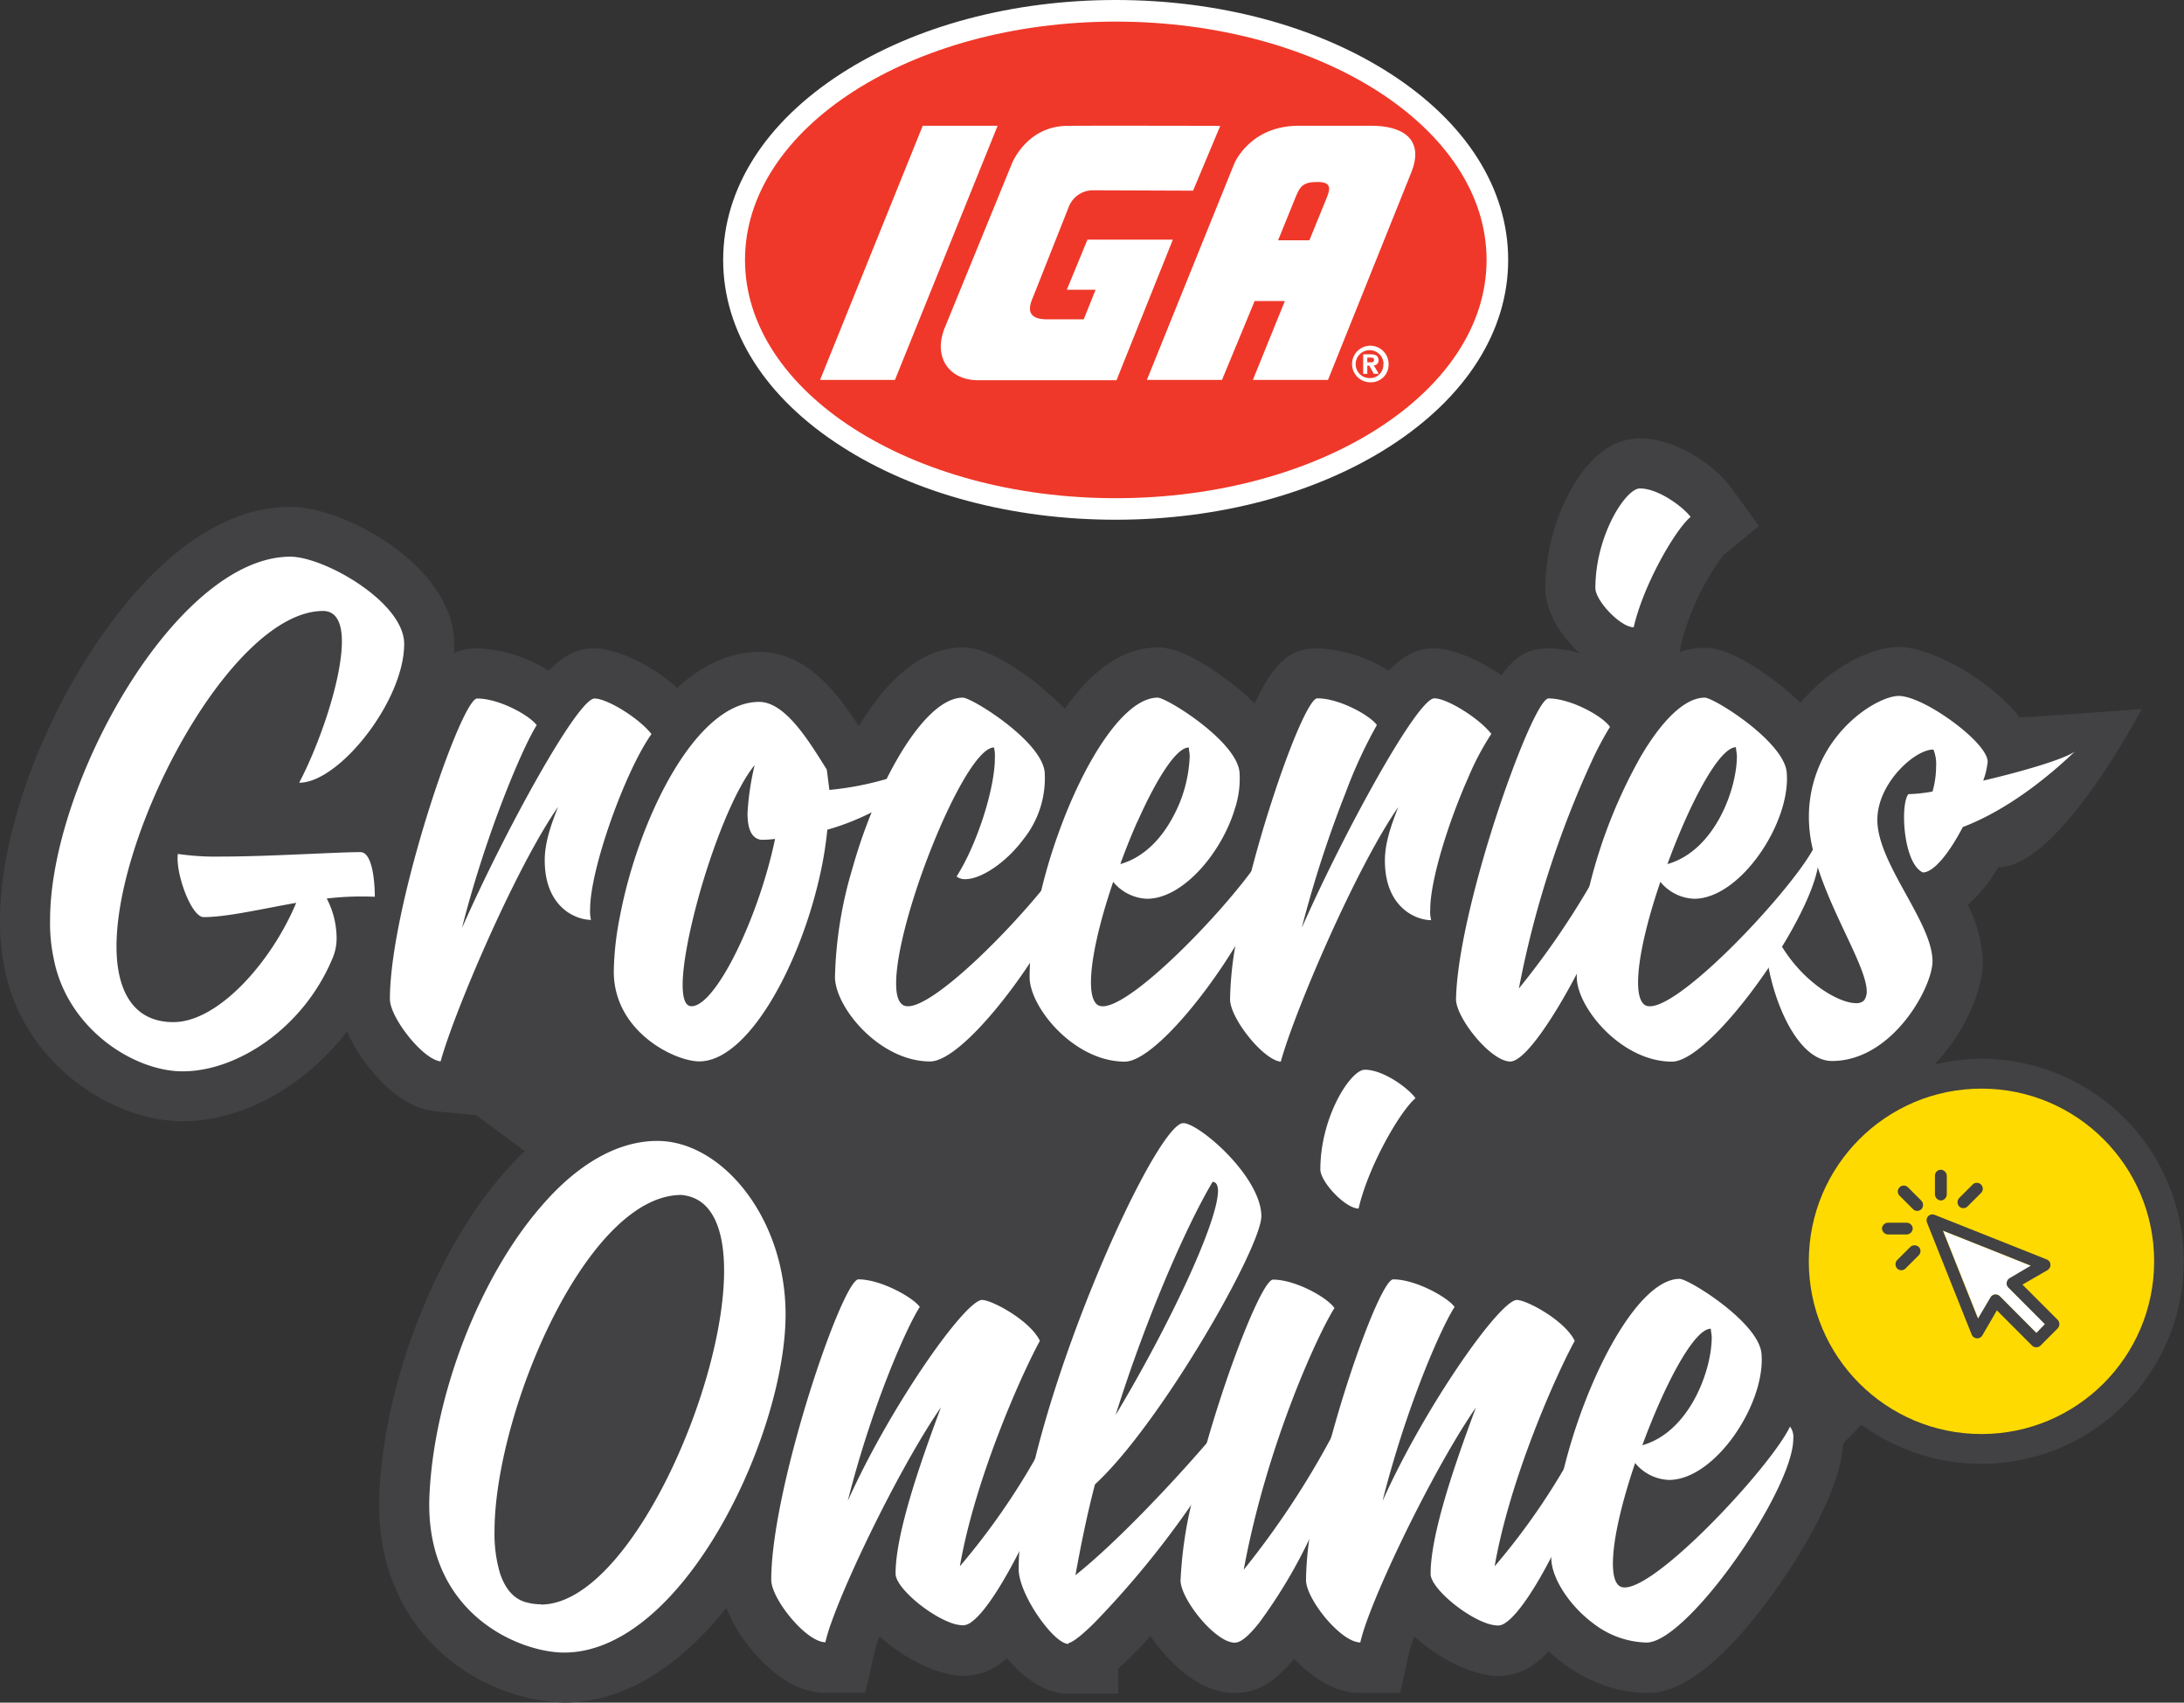
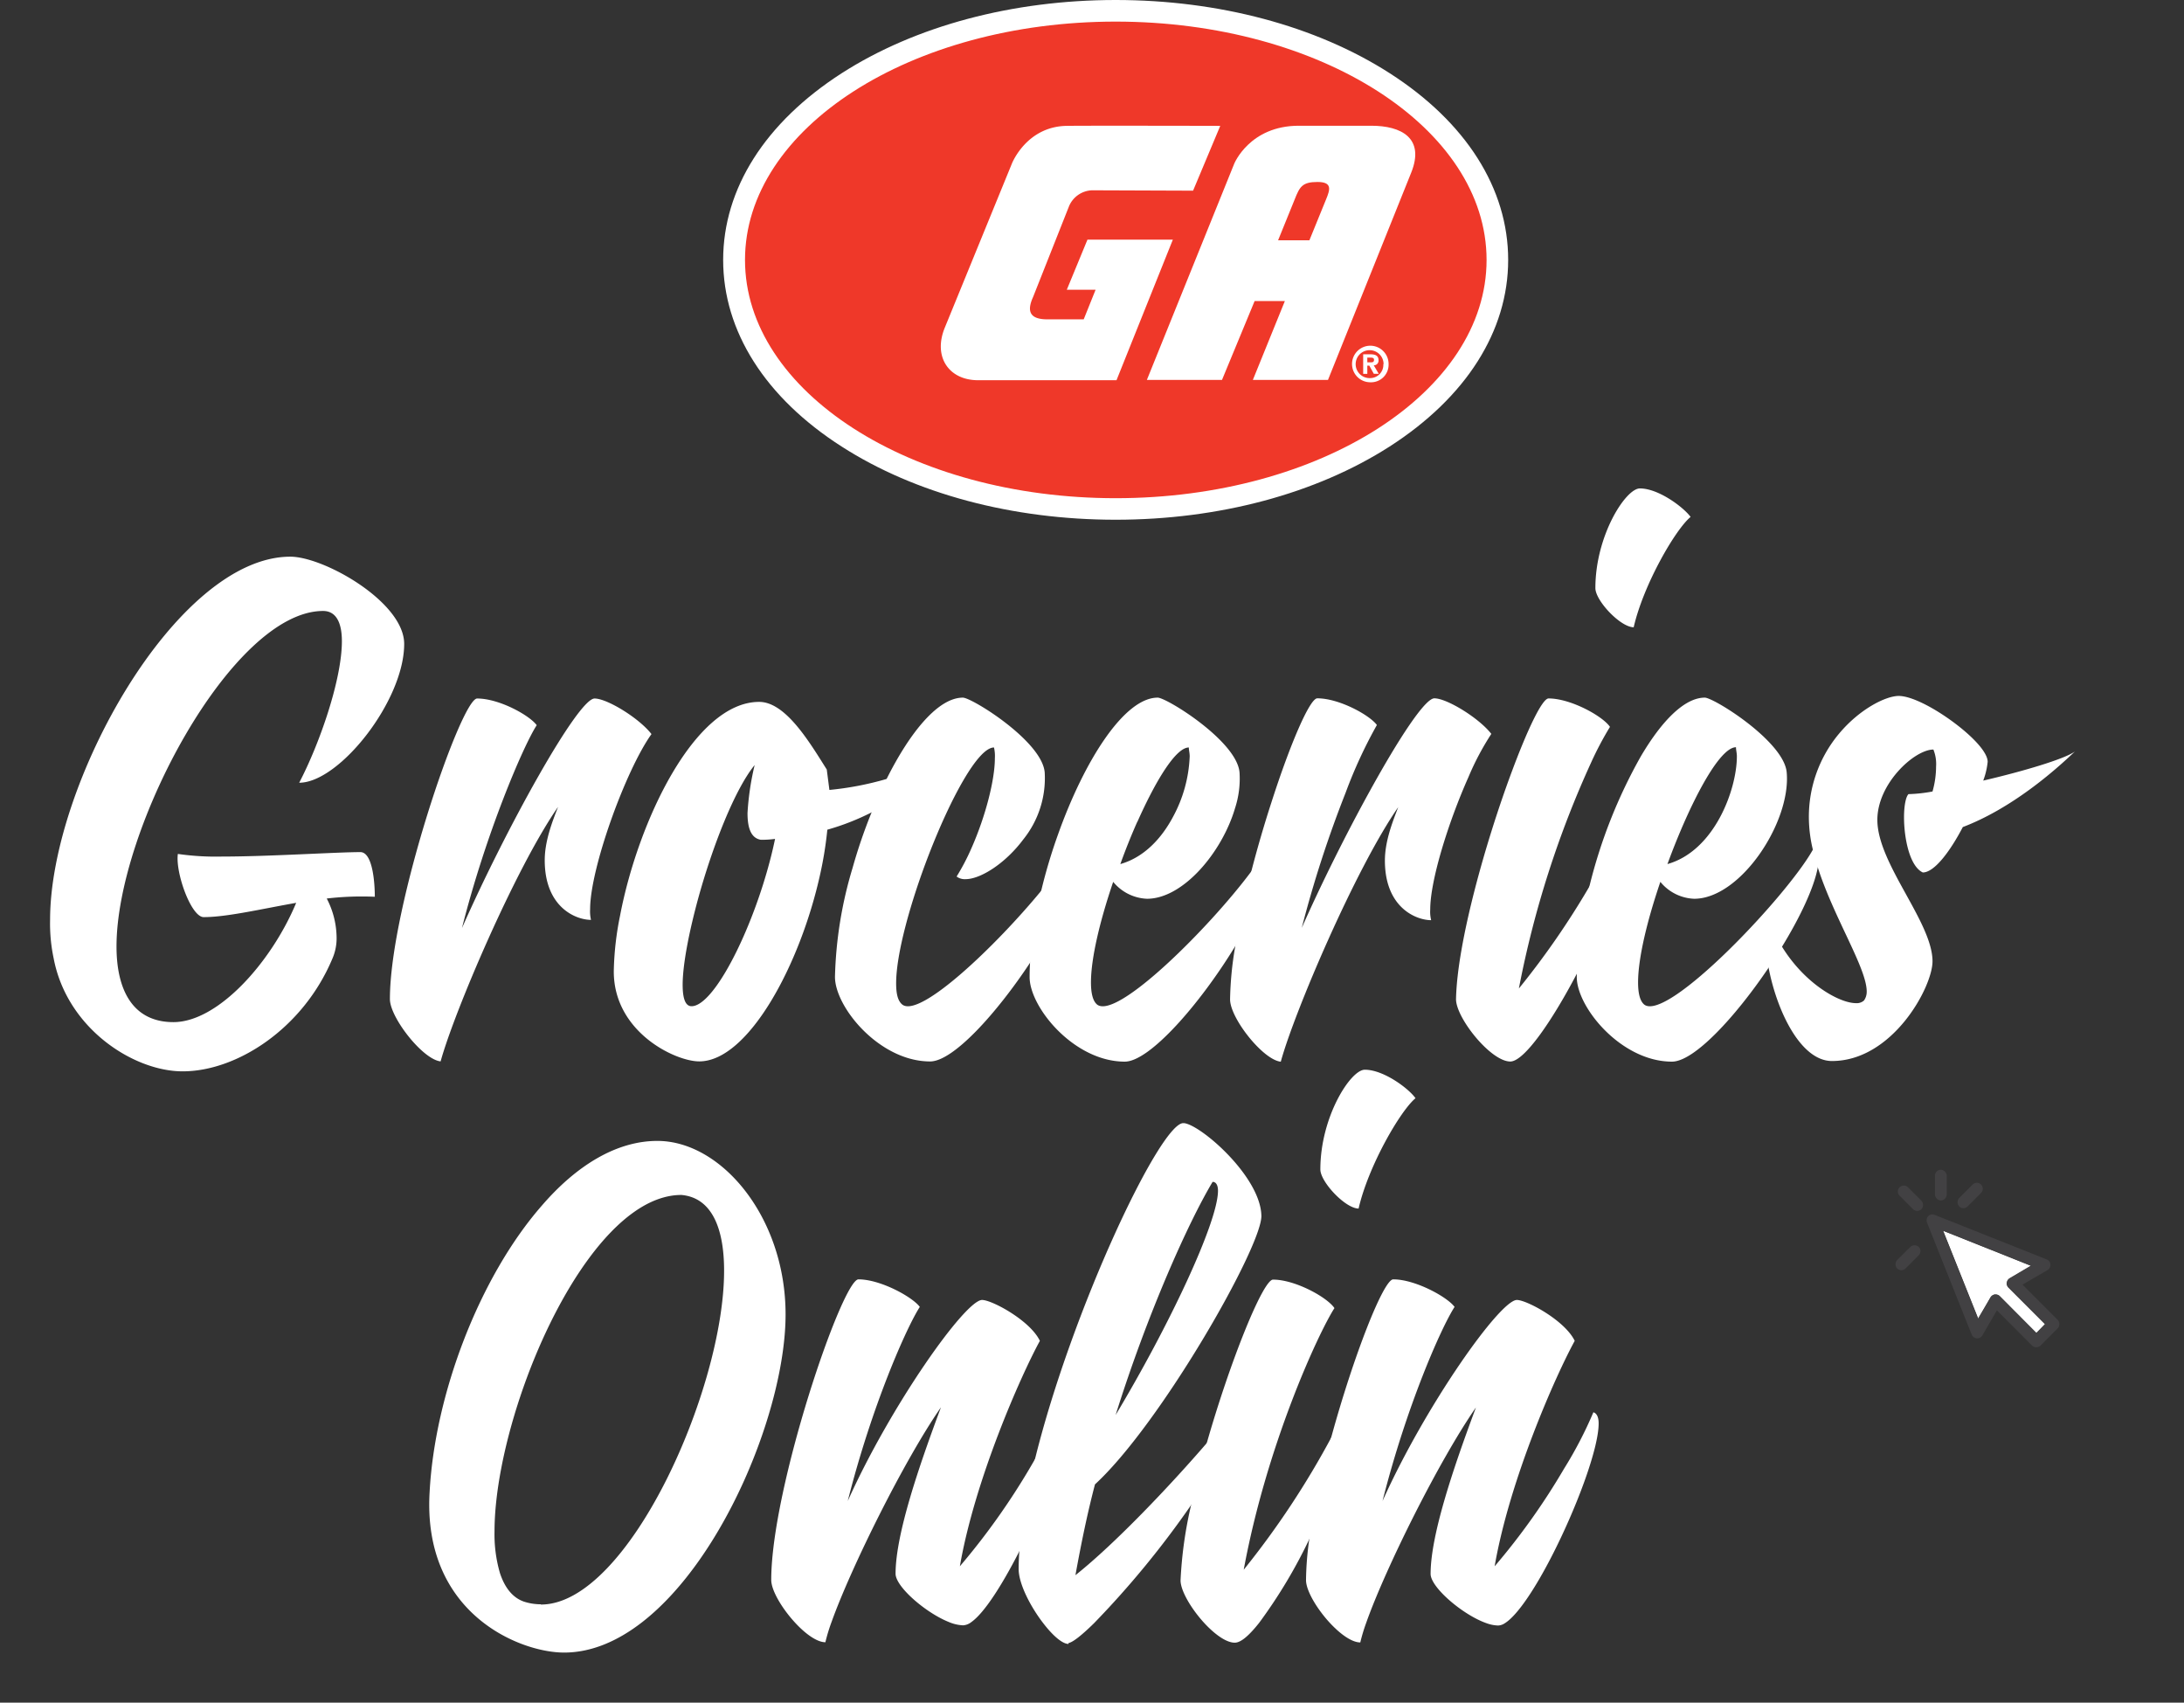
<svg xmlns="http://www.w3.org/2000/svg" id="Layer_1" data-name="Layer 1" viewBox="0 0 348.85 271.91">
  <rect x="0" y="0" width="348.85" height="271.91" fill="#333333" stroke="none" />
  <defs>
    <style>.cls-1{fill:#424143;}.cls-2{fill:#ef3829;}.cls-3{fill:#fff;}.cls-4{fill:#ffda00;}</style>
  </defs>
-   <path class="cls-1" d="M320,169.27a31.76,31.76,0,0,0-3.54-.2A32.09,32.09,0,0,0,309,170c4.92-5.17,7.71-11.89,7.71-16.37a21.66,21.66,0,0,0-2.38-9.12,24.88,24.88,0,0,0,4.85-6c9.75,0,22.91-25.28,22.91-25.28s-19.43,1.43-19.53,1.31c-4.81-6.21-14.31-11.22-19.25-11.22-4.27,0-10.8,3.08-15.71,8.92a42.94,42.94,0,0,0-3.45-3c-4.93-3.84-8.91-5.79-11.82-5.79a12.83,12.83,0,0,0-4.05.67l.48-2.1a40.11,40.11,0,0,1,6.5-13.33l5.7-4.69-4.43-6.1C274.21,74.66,268,70,261.94,70c-4.49,0-8.48,3.18-11.53,9.18a33.06,33.06,0,0,0-3.58,14.74c0,3.6,2.34,7.58,5.52,10.41a18.24,18.24,0,0,0-5-.79c-2.82,0-5.1.84-7.52,4.31-3.86-2.74-8.21-4.31-10.67-4.31-2.65,0-4.84.93-7.34,3.59a22.92,22.92,0,0,0-11.41-3.59c-3.82,0-6.62,1.52-10,8.8a40.54,40.54,0,0,0-3.62-3.16c-4.94-3.84-8.92-5.79-11.82-5.79-5.32,0-10.3,3.29-14.87,9.78-1-1.08-4.6-4.12-4.6-4.12-4.86-3.75-8.78-5.66-11.65-5.66-6,0-11.62,4.24-16.68,12.57-3.42-5.3-8.36-11.85-15.86-11.85-4.87,0-9.28,2.2-13.16,5.75-4.3-4-10.13-6.32-13.13-6.32-2.65,0-4.85.93-7.35,3.59a22.92,22.92,0,0,0-11.41-3.59,8.41,8.41,0,0,0-3.71.74c0-.47,0-.94,0-1.41,0-12.45-17.45-21.93-26.18-21.93-15.23,0-27.09,15.42-32.8,24.62C5.2,119,0,134.85,0,146.9a34.54,34.54,0,0,0,.74,7.75c2.94,15.08,17,24.41,28.43,24.41,9.64,0,19.63-5.7,26.27-14.34A25.59,25.59,0,0,0,59,170.55c3.39,4.22,6.94,6.55,10.56,6.91l6.54.65,7.7,5.73c-13.5,12.9-22.25,36.23-23.18,54-.72,12.27,4.05,20.06,8.17,24.43a30.83,30.83,0,0,0,21.28,9.62c9.17,0,17.35-5.21,24.08-12.88.64-.73,1.27-1.49,1.89-2.27a18.84,18.84,0,0,0,1,2.28,26.84,26.84,0,0,0,3.15,4.6c2.57,3.06,6.67,6.71,11.63,6.71h6.41l1.4-6.27a21.57,21.57,0,0,1,.87-2.74c4.06,3.71,9.55,6.31,13.34,6.31a10,10,0,0,0,7-2.83c2.73,3.27,6.15,5.67,9.78,5.67h8v-4a68.78,68.78,0,0,0,5.15-5.2,29,29,0,0,0,1.79,2.37c2.57,3.06,6.68,6.71,11.63,6.71,2.52,0,5.45-.59,9.55-5.43,2.57,2.71,6.21,5.43,10.49,5.43h6.42l1.39-6.27a25.45,25.45,0,0,1,.87-2.74c4.07,3.71,9.55,6.31,13.35,6.31,2.38,0,5-.67,8.12-3.93,4.21,3.89,9.75,6.63,15.61,6.63,2.21,0,8.95,0,20.7-16.55,3.14-4.42,10.31-15.34,10.72-23.28l2.93-3A32.35,32.35,0,1,0,320,169.27Zm-26.3-52c3.33-4,7.52-6.06,9.56-6.06s5.63,1.89,8.71,4.17,5.5,4.81,5.5,6.35a11.92,11.92,0,0,1-.71,3c6.4-1.56,13.07-3.55,14.64-4.69-3.27,3.13-10.09,9.1-17.91,12.08-2,3.84-4.54,7.25-6.39,7.25-2.13-1-3-5.54-3-8.81,0-1.85.29-3.27.71-3.7a24.15,24.15,0,0,0,3.84-.42,14.72,14.72,0,0,0,.57-4,6.14,6.14,0,0,0-.43-2.7c-3,0-8.95,5.4-8.95,11.23,0,7,8.81,16.34,8.81,22.59,0,4.12-6.39,15.92-16.06,15.92-5,0-8.82-8-10.14-15a27,27,0,0,1-.51-4.9,10.47,10.47,0,0,1,.42-3.12,23.69,23.69,0,0,0,2.21,4.7c3.67,6,9.21,9.08,11.86,9.08a1.72,1.72,0,0,0,1.28-.43,2.41,2.41,0,0,0,.43-1.42c0-3.75-5.26-11.79-7.84-19.9-.3-.95-.57-1.9-.78-2.84a22.24,22.24,0,0,1-.62-5A20.7,20.7,0,0,1,293.73,117.29Z" />
  <path class="cls-2" d="M178.2,81.29c-33.62,0-61-17.85-61-39.78s27.35-39.78,61-39.78,61,17.84,61,39.78S211.82,81.29,178.2,81.29Z" />
  <path class="cls-3" d="M178.2,3.45c32.72,0,59.25,17,59.25,38.06S210.92,79.56,178.2,79.56,119,62.53,119,41.51,145.48,3.45,178.2,3.45m0-3.45c-16.47,0-32,4.15-43.75,11.69-12.21,7.85-18.94,18.44-18.94,29.82s6.73,22,18.94,29.81C146.19,78.86,161.73,83,178.2,83s32-4.15,43.76-11.69c12.21-7.84,18.94-18.43,18.94-29.81s-6.73-22-18.94-29.82C210.22,4.15,194.68,0,178.2,0Z" />
-   <polygon class="cls-3" points="159.35 20.08 142.95 60.67 130.99 60.67 147.39 20.08 159.35 20.08" />
  <path class="cls-3" d="M219,20.08H207.45c-7.86,0-10.31,6.07-10.31,6.07L183.19,60.67h12l5.21-12.59h4.83l-5.11,12.59h12L225.4,27.6C227.64,22.07,223.85,20.07,219,20.08ZM206.81,31.82c.79-2,1.21-2.76,3.63-2.76s2,1.25,1.38,2.76l-2.67,6.55h-5Z" />
  <path class="cls-3" d="M167.33,51c-2.55,0-3.48-1-2.32-3.56L170.73,33a4.14,4.14,0,0,1,3.72-2.61l16.12.06,4.34-10.35s-20.83-.05-24.51,0c-6.44.09-8.76,6-8.76,6L150.89,52.38c-1.87,4.64.7,8.34,5.33,8.34h22.12l9-22.45H173.7l-3.3,8H175L173.1,51Z" />
  <path class="cls-3" d="M218.4,57.86v-.75h.47c.26,0,.6,0,.6.34s-.17.41-.47.41Zm0,.53h.32l.72,1.31h.79l-.8-1.36a.74.74,0,0,0,.76-.82c0-.71-.48-.94-1.29-.94h-1.16V59.7h.66Zm3.4-.24a2.92,2.92,0,1,0-2.91,2.9A2.81,2.81,0,0,0,221.8,58.15Zm-.84,0a2.11,2.11,0,0,1-2.07,2.23h0A2.23,2.23,0,1,1,221,58.15Z" />
  <path class="cls-3" d="M105,182.2c-6.6,0-13,4-18.46,10.34-9.93,11.36-17.1,30.07-17.92,45.79C67.5,257.66,83,263.91,90.1,263.91c4.37,0,8.61-1.84,12.53-4.9,13.16-10.27,22.85-34.32,22.85-49.1C125.48,194.42,115.25,182.2,105,182.2Zm-18.62,74a8.8,8.8,0,0,1-2.7-.43c-1.81-.63-3.06-2.24-3.82-4.54a22.19,22.19,0,0,1-.87-6.68c0-6,1.51-13.71,4.06-21.38,5.4-16.22,15.46-32.34,25.79-32.34,4.83.43,6.82,5.26,6.82,12.08C115.68,221.85,100.33,256.24,86.4,256.24Z" />
  <path class="cls-3" d="M169.11,225.54a55.84,55.84,0,0,1-3.79,7.48,111.72,111.72,0,0,1-12,17.11c2.41-13.93,9.8-30.56,12.78-36-1.56-3.26-7.67-6.53-9.23-6.53-2.7,0-14.64,16.91-21.46,32.11,3.84-15.2,9.38-27.71,11.51-31-1.14-1.56-6.25-4.4-9.8-4.4-2.56,0-13.93,33.25-13.93,48,0,1.63,1.64,4.43,3.65,6.65,1.67,1.86,3.6,3.3,5,3.3a27.92,27.92,0,0,1,1-3.28c3.07-8.58,11.55-25.73,17.46-34.24-3.55,9.52-7.25,20.32-7.25,26.58,0,2.07,4.77,6.2,8.46,7.69a6.49,6.49,0,0,0,2.34.55,2.42,2.42,0,0,0,1.33-.54c2.09-1.49,4.93-6,7.57-11.15,3.8-7.54,7.16-16.65,7.16-20.57C170,226.4,169.68,225.69,169.11,225.54Z" />
  <path class="cls-3" d="M192.78,230.43c-5.79,6.72-14.64,16.07-21,21.12.85-4.69,1.85-9.66,3.12-14.5,10.52-9.66,26.72-38.08,26.58-42.91-.14-6.25-9.66-14.5-12.36-14.78H189c-3.68,0-17.79,29.79-23.68,53.66A85.34,85.34,0,0,0,162.8,248c-.06.89-.09,1.76-.09,2.59,0,2.3,1.85,5.93,3.89,8.58,1.48,1.94,3.05,3.36,4.07,3.36v-.14c.72-.13,2.2-1.32,4.11-3.2a147.4,147.4,0,0,0,15.51-18.89c4.6-6.65,7.91-12.83,7-15.29C196.21,226.36,194.66,228.26,192.78,230.43Zm.91-41.69c.57,0,.86.57.86,1.42,0,5-7.82,21.6-16.35,35.81C183.32,209.63,189.86,195.13,193.69,188.74Z" />
  <path class="cls-3" d="M218,170.83c-2.27,0-7.1,7.53-7.1,15.92,0,2,4,6.25,6.11,6.25,1.56-6.82,6.68-15.63,9.09-17.62C225,173.82,221,170.83,218,170.83Zm-3.41,54.71c-.42,1-1.08,2.42-1.93,4a136.12,136.12,0,0,1-14,21.14c3.69-20,11.93-37.8,14.49-41.78-1.14-1.71-6.25-4.55-9.81-4.55-1.58,0-6.78,12.81-10.57,26.06-.94,3.31-1.8,6.65-2.49,9.83a66.26,66.26,0,0,0-1.71,12.14c0,1.66,1.71,4.54,3.76,6.78,1.65,1.79,3.51,3.17,4.9,3.17,1,0,2.32-1.19,3.88-3.15a80.87,80.87,0,0,0,8-13.33c3.57-7.18,6.45-14.76,6.45-18.34C215.58,226.4,215.29,225.69,214.58,225.54Z" />
  <path class="cls-3" d="M254.51,225.54a65.11,65.11,0,0,1-4.71,9.05,107.83,107.83,0,0,1-11.06,15.54c2.41-13.93,9.8-30.56,12.79-36-1.57-3.26-7.68-6.53-9.24-6.53-2.7,0-14.64,16.91-21.46,32.11,3.84-15.2,9.38-27.71,11.51-31-1.13-1.56-6.25-4.4-9.8-4.4-1.55,0-6.35,12.25-9.89,25.19a137.3,137.3,0,0,0-3.52,16.31,49.32,49.32,0,0,0-.52,6.53c0,1.67,1.73,4.58,3.8,6.82,1.64,1.77,3.49,3.13,4.87,3.13a28,28,0,0,1,.94-3.12c3-8.52,11.58-25.84,17.53-34.4-3.55,9.52-7.24,20.32-7.24,26.58,0,2.15,5.15,6.54,8.9,7.86h0a6,6,0,0,0,1.89.38,2.11,2.11,0,0,0,1.07-.37c2-1.24,4.82-5.51,7.45-10.62,3.95-7.67,7.53-17.23,7.53-21.27C255.36,226.4,255.08,225.69,254.51,225.54Z" />
-   <path class="cls-3" d="M285.92,227.82c-3.27,6.82-23.45,28.28-27.29,25.43-.71-.56-1-1.84-1-3.55,0-3.84,1.42-9.8,3.55-16.06a7.33,7.33,0,0,0,5.4,2.7c7.39,0,15.49-12.22,14.78-20.18-.43-5-11.65-11.93-13.07-11.93-6.61,0-14.81,15.4-18.5,30.36a61.5,61.5,0,0,0-2,14.07v.19c0,3,2.75,7.49,6.78,10.46a14.44,14.44,0,0,0,8.43,3c3.75,0,10.92-8,16.35-16.39,4-6.22,7.09-12.64,7.09-16.15A2.79,2.79,0,0,0,285.92,227.82Zm-12.65-15.63c0,.42.14.85.14,1.42,0,5.25-3.55,15.06-11.08,17.19C265.88,221.14,270.57,212.19,273.27,212.19Z" />
-   <circle class="cls-4" cx="316.5" cy="201.43" r="27.58" />
  <path class="cls-3" d="M326.67,211.46l-1.4,1.41h0L319.43,207a.92.92,0,0,0-.67-.27h-.13a1,1,0,0,0-.69.47L316,210.61h0l-5.61-14.05h0l14.05,5.6h0l-3.4,2a1,1,0,0,0-.44,1.05.93.93,0,0,0,.26.45Z" />
  <path class="cls-1" d="M328.69,210.79l-5.64-5.64h0l4-2.32a1,1,0,0,0,.47-.89.94.94,0,0,0-.59-.81l-8.14-3.24L309,194a.94.94,0,0,0-1,.21,1,1,0,0,0-.21,1l5.82,14.6,1.33,3.32a.95.95,0,0,0,1.7.13l2.32-4h0l5.62,5.63a1,1,0,0,0,1.35,0l2.75-2.76A1,1,0,0,0,328.69,210.79Zm-3.42,2.08h0L319.43,207a1,1,0,0,0-.67-.28h-.13a1,1,0,0,0-.69.47l-2,3.38h0l-1.13-2.83-4.48-11.22h0l7.94,3.16,6.11,2.44h0l-3.39,2a1,1,0,0,0-.45,1.06,1.15,1.15,0,0,0,.27.45l5.82,5.83Z" />
  <path class="cls-1" d="M304.81,189.66a.95.95,0,1,0-1.34,1.34l2.1,2.1a1,1,0,0,0,.67.28,1,1,0,0,0,.67-.28,1,1,0,0,0,0-1.34Z" />
-   <path class="cls-1" d="M305.52,196.14a1,1,0,0,0-1-.88h-2.91a1,1,0,0,0-1,.88,1,1,0,0,0,1,1h3A1,1,0,0,0,305.52,196.14Z" />
  <path class="cls-1" d="M305.14,199.13l-2.11,2.1a1,1,0,0,0,0,1.34,1,1,0,0,0,.67.28,1,1,0,0,0,.67-.28l2.11-2.11a.94.94,0,0,0,0-1.33A1,1,0,0,0,305.14,199.13Z" />
  <path class="cls-1" d="M310.07,191.71a1,1,0,0,0,.89-1v-2.9a1,1,0,0,0-.89-1,.94.94,0,0,0-1,.95v3A1,1,0,0,0,310.07,191.71Z" />
  <path class="cls-1" d="M313.61,192.94a.94.94,0,0,0,.67-.28l2.1-2.1a.95.95,0,1,0-1.34-1.34l-2.1,2.1a1,1,0,0,0,0,1.34A.91.91,0,0,0,313.61,192.94Z" />
  <path class="cls-3" d="M59.87,143.21a48.11,48.11,0,0,0-7.68.28,13.7,13.7,0,0,1,1.57,6,8.18,8.18,0,0,1-.71,3.7c-4.69,11.08-15.21,17.9-23.88,17.9-7.81,0-18.47-6.82-20.6-18.05A26.79,26.79,0,0,1,8,146.9c0-21.74,20.18-58,38.37-58,5.4,0,18.19,7.25,18.19,13.93,0,9.09-10.38,22.17-16.77,22.17,3.27-6.25,6.82-16.49,6.82-22.6,0-2.84-.85-4.83-3-4.83-14.5,0-33,34.68-33,53.58,0,7.1,2.7,12.08,9.09,12.08,7.11,0,15.63-9.53,19.61-19.05-5.68,1-11.08,2.28-14.78,2.28-2,0-4.54-7.11-4.12-10.09a42.33,42.33,0,0,0,7,.42c7.53,0,18.33-.71,22.16-.71C59.58,136.1,59.87,141.22,59.87,143.21Z" />
  <path class="cls-3" d="M94.26,145.2a5.88,5.88,0,0,0,.14,1.7c-2.42,0-7.39-2-7.39-9.52,0-3,1.14-6,2.13-8.52-6.82,9.8-16.62,32.82-18.76,40.64-2.84-.29-8.1-7-8.1-9.95,0-14.78,11.37-48,13.93-48,3.55,0,8.38,2.7,9.52,4.26-2.13,3.27-8.1,17.2-11.94,32.4,6.83-15.49,18.48-36.66,21.18-36.66,2,0,7.1,3.12,9.09,5.68C99.94,123,94.26,138.66,94.26,145.2Z" />
  <path class="cls-3" d="M141.61,124.4a49.66,49.66,0,0,1-9.13,1.75l-.42-3.26c-2.7-4.27-6.54-10.8-10.8-10.8-10.3,0-19.35,19.08-22.22,34.15a48.26,48.26,0,0,0-1,8.9c0,9.67,9.81,14.36,13.65,14.36,7.82,0,16.16-15.44,19.34-30a60,60,0,0,0,1.12-7,39.05,39.05,0,0,0,7-2.73c4.8-2.42,8.7-5.5,10.07-7.64C146.25,123.07,143.79,123.8,141.61,124.4Zm-19.74,16.89c-3.25,10.26-8.31,19.4-11.41,19.4-1,0-1.42-1.28-1.42-3.41,0-3.21,1-8.39,2.5-13.87,2.3-8.34,5.84-17.37,9-21.23a43.46,43.46,0,0,0-1.14,7.67c0,2.41.57,4,2.13,4.26a15.83,15.83,0,0,0,2.27-.14C123.3,136.4,122.63,138.88,121.87,141.29Z" />
  <path class="cls-3" d="M171.42,135a42.32,42.32,0,0,1-5.11,7.26c-7.23,8.78-19.3,20.31-22.17,18.18-.72-.57-1-1.7-1-3.41,0-4.67,2.28-12.93,5.21-20.52,3.48-9,7.87-17.14,10.42-17.14a6,6,0,0,1,.14,1.71c0,3.51-1.51,9.31-3.7,14.28a35.59,35.59,0,0,1-2.41,4.62,2.17,2.17,0,0,0,1.42.42c2.4,0,6.38-2.52,9.24-6.36a15.6,15.6,0,0,0,3.41-10.69c-.42-5-11.65-11.94-13.07-11.94-3.93,0-8.42,5.46-12.19,13-.86,1.71-1.68,3.53-2.43,5.42a83.28,83.28,0,0,0-3,8.78,65.47,65.47,0,0,0-2.81,17.4c0,4.83,7.1,13.5,15.2,13.5,3.67,0,10.6-7.65,16-15.82,4.2-6.4,7.46-13.11,7.46-16.73A2.77,2.77,0,0,0,171.42,135Z" />
  <path class="cls-3" d="M202.54,135a28.35,28.35,0,0,1-2.73,4.24c-6.58,8.83-21.33,23.59-24.55,21.2-.71-.57-1-1.85-1-3.55,0-3.84,1.42-9.81,3.55-16.06a7.36,7.36,0,0,0,5.4,2.7c5.77,0,12-7.43,14.07-14.49a15.21,15.21,0,0,0,.71-5.69c-.42-5-11.65-11.94-13.07-11.94-5.33,0-11.69,10-15.89,21.76a85.43,85.43,0,0,0-2.72,9.09,63.88,63.88,0,0,0-1.78,11.46c-.05.79-.07,1.57-.07,2.32,0,4.83,7.1,13.5,15.2,13.5,4,0,12.06-9.29,17.58-18.34,3.41-5.58,5.87-11.07,5.87-14.21A2.77,2.77,0,0,0,202.54,135Zm-20.88-3.73c3-6.73,6.18-11.9,8.23-11.9,0,.43.14.86.14,1.42a22,22,0,0,1-2.66,9.65c-1.82,3.43-4.61,6.47-8.42,7.55C179.8,135.63,180.72,133.35,181.66,131.23Z" />
  <path class="cls-3" d="M238.21,117.2c-2-2.56-7.11-5.68-9.1-5.68-1.47,0-5.62,6.32-10.18,14.57-3.8,6.86-7.89,15.06-11,22.09a182.85,182.85,0,0,1,7-21.57,75.77,75.77,0,0,1,5-10.83c-1.14-1.56-6-4.26-9.52-4.26-1.2,0-4.36,7.36-7.35,16.69-1.13,3.48-2.23,7.24-3.2,11-1.06,4.11-2,8.22-2.57,12a54.07,54.07,0,0,0-.81,8.39c0,3,5.26,9.66,8.1,9.95,2.13-7.82,11.94-30.84,18.76-40.65-1,2.56-2.13,5.55-2.13,8.53,0,7.53,5,9.52,7.39,9.52a5.5,5.5,0,0,1-.15-1.7c0-4.68,2.92-14,6.08-21.09A43.2,43.2,0,0,1,238.21,117.2Z" />
  <path class="cls-3" d="M261.94,78c-2.27,0-7.11,7.53-7.11,15.92,0,2,4,6.25,6.12,6.25,1.56-6.82,6.67-15.63,9.09-17.62C268.9,81,264.92,78,261.94,78Zm-3.41,54.71a75.22,75.22,0,0,1-4.67,8.89,129.74,129.74,0,0,1-11.25,16.26,158.73,158.73,0,0,1,11.55-36.11,52.9,52.9,0,0,1,3-5.67c-1.14-1.7-6.25-4.54-9.81-4.54-1,0-3.34,4.88-5.89,11.74-4.1,11-8.71,27.18-8.89,36.29,0,3,5.55,9.95,8.67,9.95,2.23,0,6.71-6.53,10.67-14.1,4.1-7.82,7.66-16.75,7.66-20.72C259.52,133.54,259.24,132.83,258.53,132.69Z" />
  <path class="cls-3" d="M289.93,135c-.11.22-.23.46-.37.71-4.19,7.48-23.19,27.48-26.91,24.73-.71-.57-1-1.85-1-3.55,0-3.84,1.43-9.81,3.56-16.06a7.33,7.33,0,0,0,5.4,2.7c7.39,0,15.49-12.22,14.78-20.18-.13-1.5-1.25-3.19-2.8-4.82-3.54-3.74-9.29-7.12-10.28-7.12-3.28,0-6.94,3.79-10.25,9.43a81.69,81.69,0,0,0-8.2,20.78,62,62,0,0,0-2,13.82c0,.2,0,.4,0,.6,0,4.83,7.1,13.5,15.2,13.5,3.55,0,10.14-7.15,15.44-15,.74-1.1,1.45-2.21,2.12-3.32,2.91-4.75,5.13-9.44,5.73-12.67a9.17,9.17,0,0,0,.16-1.56A2.77,2.77,0,0,0,289.93,135Zm-12.64-15.63c0,.43.14.86.14,1.42,0,5.26-3.55,15.07-11.09,17.2C269.9,128.29,274.59,119.33,277.29,119.33Z" />
  <path class="cls-3" d="M331.43,120c-3.27,3.13-10.09,9.1-17.91,12.08-2,3.84-4.54,7.25-6.39,7.25-2.13-1-3-5.54-3-8.81,0-1.85.29-3.27.71-3.7a24.15,24.15,0,0,0,3.84-.42,14.72,14.72,0,0,0,.57-4,6.14,6.14,0,0,0-.43-2.7c-3,0-8.95,5.4-8.95,11.23,0,7,8.81,16.34,8.81,22.59,0,4.12-6.39,15.92-16.06,15.92-5,0-8.82-8-10.14-15a27,27,0,0,1-.51-4.9,10.47,10.47,0,0,1,.42-3.12,23.69,23.69,0,0,0,2.21,4.7c3.67,6,9.21,9.08,11.86,9.08a1.72,1.72,0,0,0,1.28-.43,2.41,2.41,0,0,0,.43-1.42c0-3.75-5.26-11.79-7.84-19.9-.3-.95-.57-1.9-.78-2.84a22.24,22.24,0,0,1-.62-5,20.7,20.7,0,0,1,4.79-13.41c3.33-4,7.52-6.06,9.56-6.06s5.63,1.89,8.71,4.17,5.5,4.81,5.5,6.35a11.92,11.92,0,0,1-.71,3C323.19,123.17,329.86,121.18,331.43,120Z" />
</svg>